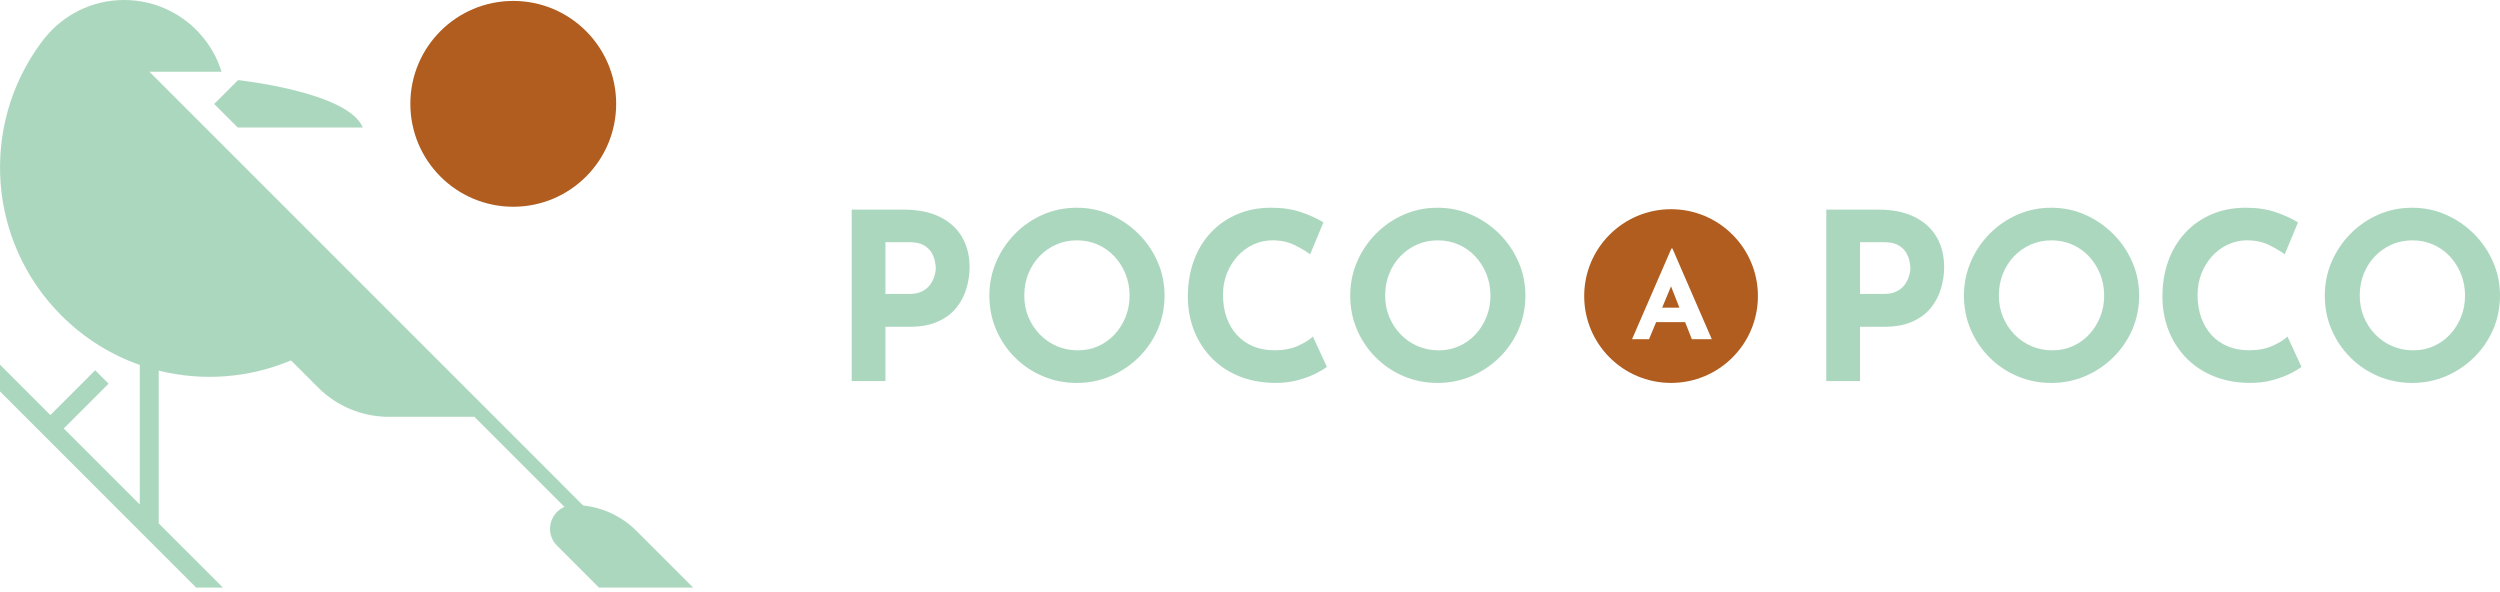
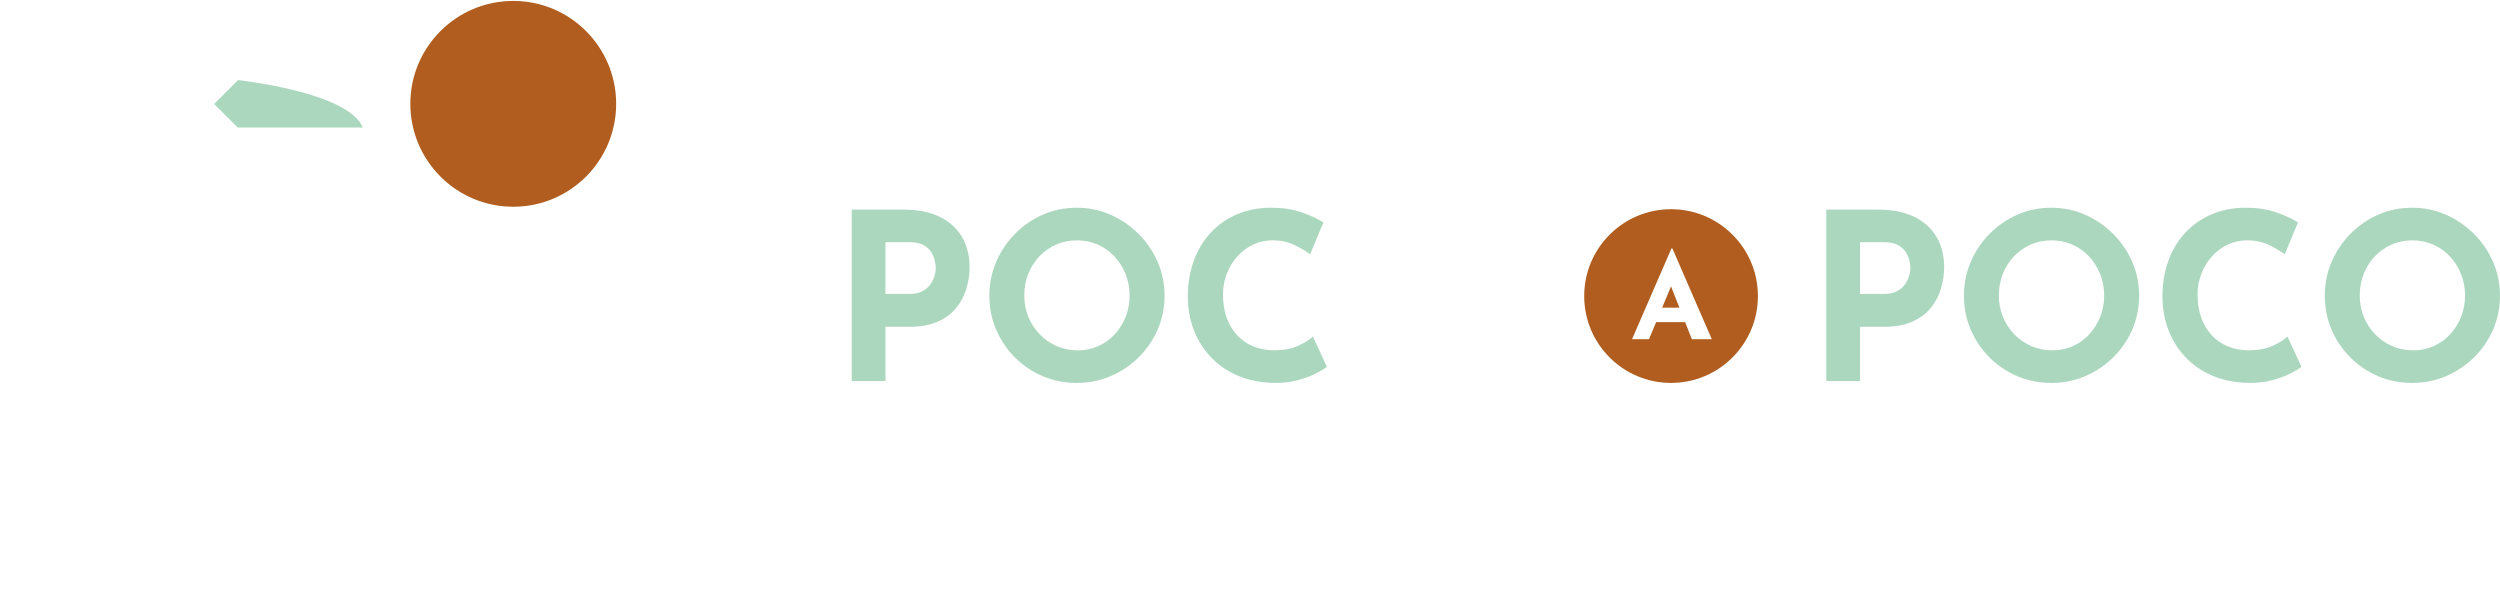
<svg xmlns="http://www.w3.org/2000/svg" fill="none" viewBox="0 0 245 58" height="58" width="245">
  <g id="Group 66">
    <g id="Group">
      <path fill="#ACD7BF" d="M184.064 20.542C185.448 20.542 186.623 20.773 187.581 21.239C188.54 21.702 189.27 22.357 189.773 23.202C190.274 24.048 190.527 25.047 190.527 26.205C190.527 26.889 190.425 27.578 190.22 28.27C190.016 28.962 189.687 29.59 189.237 30.153C188.788 30.716 188.187 31.168 187.433 31.51C186.679 31.852 185.755 32.024 184.659 32.024H182.284V37.343H178.975V20.539H184.067L184.064 20.542ZM184.635 28.806C185.136 28.806 185.556 28.718 185.89 28.542C186.224 28.367 186.488 28.147 186.676 27.88C186.868 27.613 187.002 27.336 187.088 27.045C187.172 26.757 187.215 26.504 187.215 26.291C187.215 26.124 187.188 25.901 187.134 25.618C187.08 25.338 186.97 25.052 186.803 24.762C186.636 24.473 186.38 24.228 186.038 24.032C185.696 23.835 185.236 23.736 184.657 23.736H182.282V28.804H184.632L184.635 28.806Z" id="Vector" />
      <path fill="#ACD7BF" d="M192.466 28.965C192.466 27.81 192.687 26.714 193.128 25.677C193.57 24.643 194.181 23.725 194.968 22.925C195.751 22.125 196.661 21.497 197.695 21.042C198.73 20.585 199.842 20.358 201.029 20.358C202.217 20.358 203.305 20.587 204.339 21.042C205.373 21.5 206.291 22.128 207.091 22.925C207.891 23.725 208.513 24.64 208.963 25.677C209.412 26.711 209.636 27.807 209.636 28.965C209.636 30.123 209.412 31.265 208.963 32.299C208.513 33.333 207.888 34.243 207.091 35.027C206.291 35.81 205.376 36.424 204.339 36.866C203.305 37.308 202.201 37.529 201.029 37.529C199.858 37.529 198.73 37.308 197.695 36.866C196.661 36.424 195.751 35.813 194.968 35.027C194.184 34.243 193.57 33.333 193.128 32.299C192.687 31.265 192.466 30.153 192.466 28.965ZM195.889 28.965C195.889 29.711 196.02 30.408 196.287 31.055C196.554 31.701 196.925 32.272 197.405 32.767C197.884 33.263 198.439 33.645 199.072 33.92C199.704 34.195 200.391 34.332 201.137 34.332C201.883 34.332 202.519 34.195 203.135 33.92C203.752 33.645 204.288 33.263 204.746 32.767C205.203 32.272 205.559 31.701 205.82 31.055C206.079 30.408 206.208 29.711 206.208 28.965C206.208 28.219 206.073 27.497 205.809 26.843C205.543 26.189 205.176 25.615 204.713 25.119C204.25 24.624 203.703 24.242 203.081 23.967C202.457 23.692 201.781 23.555 201.048 23.555C200.316 23.555 199.64 23.692 199.015 23.967C198.39 24.242 197.844 24.627 197.372 25.119C196.901 25.615 196.535 26.189 196.276 26.843C196.018 27.497 195.889 28.206 195.889 28.965Z" id="Vector_2" />
      <path fill="#ACD7BF" d="M225.546 35.951C225.363 36.102 225.023 36.309 224.531 36.567C224.035 36.826 223.432 37.055 222.716 37.251C221.999 37.448 221.208 37.539 220.34 37.526C219.016 37.496 217.833 37.257 216.791 36.807C215.749 36.357 214.866 35.746 214.144 34.968C213.42 34.192 212.868 33.301 212.488 32.296C212.108 31.292 211.917 30.217 211.917 29.078C211.917 27.799 212.111 26.628 212.499 25.561C212.886 24.495 213.441 23.574 214.166 22.798C214.887 22.023 215.752 21.422 216.756 20.994C217.761 20.569 218.873 20.356 220.09 20.356C221.216 20.356 222.212 20.509 223.082 20.814C223.949 21.118 224.657 21.447 225.204 21.797L223.903 24.923C223.523 24.635 223.017 24.333 222.384 24.021C221.752 23.709 221.027 23.552 220.203 23.552C219.565 23.552 218.951 23.687 218.364 23.951C217.777 24.218 217.26 24.595 216.81 25.082C216.36 25.57 216.008 26.135 215.749 26.784C215.49 27.43 215.361 28.136 215.361 28.895C215.361 29.703 215.48 30.441 215.714 31.109C215.951 31.779 216.288 32.353 216.729 32.832C217.171 33.312 217.699 33.681 218.315 33.939C218.932 34.198 219.627 34.327 220.405 34.327C221.302 34.327 222.072 34.181 222.71 33.893C223.348 33.605 223.836 33.301 224.172 32.98L225.543 35.948L225.546 35.951Z" id="Vector_3" />
      <path fill="#ACD7BF" d="M227.829 28.965C227.829 27.81 228.05 26.714 228.492 25.677C228.933 24.643 229.545 23.725 230.331 22.925C231.114 22.125 232.025 21.497 233.059 21.042C234.093 20.585 235.205 20.358 236.393 20.358C237.58 20.358 238.668 20.587 239.702 21.042C240.736 21.5 241.655 22.128 242.454 22.925C243.254 23.725 243.876 24.64 244.326 25.677C244.776 26.711 244.999 27.807 244.999 28.965C244.999 30.123 244.776 31.265 244.326 32.299C243.876 33.333 243.251 34.243 242.454 35.027C241.655 35.81 240.739 36.424 239.702 36.866C238.668 37.308 237.564 37.529 236.393 37.529C235.221 37.529 234.093 37.308 233.059 36.866C232.025 36.424 231.114 35.813 230.331 35.027C229.547 34.243 228.933 33.333 228.492 32.299C228.05 31.265 227.829 30.153 227.829 28.965ZM231.255 28.965C231.255 29.711 231.386 30.408 231.653 31.055C231.92 31.701 232.291 32.272 232.771 32.767C233.25 33.263 233.805 33.645 234.438 33.92C235.07 34.195 235.757 34.332 236.503 34.332C237.249 34.332 237.884 34.195 238.501 33.92C239.118 33.645 239.654 33.263 240.112 32.767C240.569 32.272 240.925 31.701 241.186 31.055C241.445 30.408 241.574 29.711 241.574 28.965C241.574 28.219 241.439 27.497 241.175 26.843C240.909 26.189 240.542 25.615 240.079 25.119C239.616 24.624 239.069 24.242 238.447 23.967C237.823 23.692 237.147 23.555 236.414 23.555C235.682 23.555 235.006 23.692 234.381 23.967C233.756 24.242 233.21 24.627 232.738 25.119C232.267 25.615 231.901 26.189 231.642 26.843C231.384 27.497 231.255 28.206 231.255 28.965Z" id="Vector_4" />
    </g>
    <g id="Group_2">
      <path fill="#ACD7BF" d="M88.555 20.542C89.94 20.542 91.114 20.773 92.072 21.239C93.031 21.702 93.761 22.357 94.264 23.202C94.765 24.048 95.019 25.047 95.019 26.205C95.019 26.889 94.916 27.578 94.712 28.27C94.507 28.962 94.178 29.59 93.728 30.153C93.279 30.716 92.678 31.168 91.924 31.51C91.17 31.852 90.247 32.024 89.151 32.024H86.775V37.343H83.466V20.539H88.558L88.555 20.542ZM89.126 28.806C89.627 28.806 90.047 28.718 90.381 28.542C90.715 28.367 90.979 28.147 91.168 27.88C91.359 27.613 91.493 27.336 91.58 27.045C91.663 26.757 91.706 26.504 91.706 26.291C91.706 26.124 91.679 25.901 91.625 25.618C91.572 25.338 91.461 25.052 91.294 24.762C91.127 24.473 90.871 24.228 90.529 24.032C90.187 23.835 89.727 23.736 89.148 23.736H86.773V28.804H89.124L89.126 28.806Z" id="Vector_5" />
      <path fill="#ACD7BF" d="M96.957 28.965C96.957 27.81 97.178 26.714 97.62 25.677C98.061 24.643 98.672 23.725 99.459 22.925C100.242 22.125 101.153 21.497 102.187 21.042C103.221 20.585 104.333 20.358 105.521 20.358C106.708 20.358 107.796 20.587 108.83 21.042C109.864 21.5 110.782 22.128 111.582 22.925C112.382 23.725 113.004 24.64 113.454 25.677C113.904 26.711 114.127 27.807 114.127 28.965C114.127 30.123 113.904 31.265 113.454 32.299C113.004 33.333 112.379 34.243 111.582 35.027C110.782 35.81 109.867 36.424 108.83 36.866C107.796 37.308 106.692 37.529 105.521 37.529C104.349 37.529 103.221 37.308 102.187 36.866C101.153 36.424 100.242 35.813 99.459 35.027C98.675 34.243 98.061 33.333 97.62 32.299C97.178 31.265 96.957 30.153 96.957 28.965ZM100.38 28.965C100.38 29.711 100.512 30.408 100.778 31.055C101.045 31.701 101.417 32.272 101.896 32.767C102.375 33.263 102.93 33.645 103.563 33.92C104.196 34.195 104.882 34.332 105.628 34.332C106.374 34.332 107.01 34.195 107.626 33.92C108.243 33.645 108.779 33.263 109.237 32.767C109.695 32.272 110.05 31.701 110.311 31.055C110.57 30.408 110.699 29.711 110.699 28.965C110.699 28.219 110.564 27.497 110.3 26.843C110.034 26.189 109.668 25.615 109.204 25.119C108.741 24.624 108.195 24.242 107.573 23.967C106.948 23.692 106.272 23.555 105.539 23.555C104.807 23.555 104.131 23.692 103.506 23.967C102.881 24.242 102.335 24.627 101.864 25.119C101.392 25.615 101.026 26.189 100.768 26.843C100.509 27.497 100.38 28.206 100.38 28.965Z" id="Vector_6" />
      <path fill="#ACD7BF" d="M130.037 35.951C129.854 36.102 129.515 36.309 129.022 36.567C128.526 36.826 127.923 37.055 127.207 37.251C126.491 37.448 125.699 37.539 124.832 37.526C123.507 37.496 122.325 37.257 121.282 36.807C120.24 36.357 119.357 35.746 118.635 34.968C117.911 34.192 117.359 33.301 116.979 32.296C116.599 31.292 116.408 30.217 116.408 29.078C116.408 27.799 116.602 26.628 116.99 25.561C117.378 24.495 117.932 23.574 118.657 22.798C119.378 22.023 120.243 21.422 121.247 20.994C122.252 20.569 123.364 20.356 124.581 20.356C125.707 20.356 126.703 20.509 127.573 20.814C128.44 21.118 129.148 21.447 129.695 21.797L128.394 24.923C128.015 24.635 127.508 24.333 126.876 24.021C126.243 23.709 125.518 23.552 124.694 23.552C124.056 23.552 123.442 23.687 122.855 23.951C122.268 24.218 121.751 24.595 121.301 25.082C120.852 25.57 120.499 26.135 120.24 26.784C119.982 27.43 119.852 28.136 119.852 28.895C119.852 29.703 119.971 30.441 120.205 31.109C120.442 31.779 120.779 32.353 121.22 32.832C121.662 33.312 122.19 33.681 122.807 33.939C123.423 34.198 124.118 34.327 124.896 34.327C125.793 34.327 126.563 34.181 127.201 33.893C127.84 33.605 128.327 33.301 128.664 32.98L130.034 35.948L130.037 35.951Z" id="Vector_7" />
-       <path fill="#ACD7BF" d="M132.32 28.965C132.32 27.81 132.541 26.714 132.983 25.677C133.424 24.643 134.036 23.725 134.822 22.925C135.606 22.125 136.516 21.497 137.55 21.042C138.584 20.585 139.696 20.358 140.884 20.358C142.071 20.358 143.159 20.587 144.193 21.042C145.227 21.5 146.146 22.128 146.946 22.925C147.745 23.725 148.367 24.64 148.817 25.677C149.267 26.711 149.49 27.807 149.49 28.965C149.49 30.123 149.267 31.265 148.817 32.299C148.367 33.333 147.743 34.243 146.946 35.027C146.146 35.81 145.23 36.424 144.193 36.866C143.159 37.308 142.055 37.529 140.884 37.529C139.712 37.529 138.584 37.308 137.55 36.866C136.516 36.424 135.606 35.813 134.822 35.027C134.038 34.243 133.424 33.333 132.983 32.299C132.541 31.265 132.32 30.153 132.32 28.965ZM135.746 28.965C135.746 29.711 135.878 30.408 136.144 31.055C136.411 31.701 136.782 32.272 137.262 32.767C137.741 33.263 138.296 33.645 138.929 33.92C139.562 34.195 140.248 34.332 140.994 34.332C141.74 34.332 142.376 34.195 142.992 33.92C143.609 33.645 144.145 33.263 144.603 32.767C145.061 32.272 145.416 31.701 145.677 31.055C145.936 30.408 146.065 29.711 146.065 28.965C146.065 28.219 145.93 27.497 145.666 26.843C145.4 26.189 145.034 25.615 144.57 25.119C144.107 24.624 143.561 24.242 142.939 23.967C142.314 23.692 141.638 23.555 140.905 23.555C140.173 23.555 139.497 23.692 138.872 23.967C138.247 24.242 137.701 24.627 137.23 25.119C136.758 25.615 136.392 26.189 136.133 26.843C135.875 27.497 135.746 28.206 135.746 28.965Z" id="Vector_8" />
    </g>
    <g id="Group_3">
      <path fill="#B05D1F" d="M162.891 30.15H164.582L163.76 28.063L162.891 30.15Z" id="Vector_9" />
      <path fill="#B05D1F" d="M163.763 20.502C159.061 20.502 155.251 24.312 155.251 29.014C155.251 33.716 159.061 37.526 163.763 37.526C168.465 37.526 172.276 33.716 172.276 29.014C172.276 24.312 168.465 20.502 163.763 20.502ZM165.802 33.244L165.142 31.569H162.301L161.604 33.244H159.939L163.801 24.347H163.895L167.757 33.244H165.802Z" id="Vector_10" />
    </g>
    <g id="Group_4">
      <g id="Group_5">
-         <path fill="#ACD7BF" d="M62.373 52.027C60.962 50.616 59.115 49.744 57.147 49.536L14.641 7.029H21.71C20.447 2.957 16.65 0 12.161 0C9.008 0 6.202 1.462 4.371 3.743C4.36 3.757 4.346 3.765 4.336 3.778C4.244 3.894 4.161 4.012 4.072 4.131C4.045 4.166 4.018 4.201 3.991 4.239C-1.931 12.274 -1.26 23.646 6.016 30.92C8.259 33.163 10.893 34.779 13.699 35.767V49.437L6.25 41.988L10.64 37.599L9.328 36.287L4.939 40.677L0 35.738V38.363L19.222 57.585H21.848L15.554 51.292V36.322C19.841 37.389 24.403 37.055 28.518 35.32L31.176 37.978C33.013 39.815 35.506 40.849 38.105 40.849H46.491L55.315 49.674C53.888 50.279 53.355 52.237 54.586 53.471L58.7 57.585H67.929L62.371 52.027H62.373Z" id="Vector_11" />
        <path fill="#ACD7BF" d="M23.3 12.5H35.55C34.168 9.01 23.329 7.85 23.329 7.85L20.989 10.19L23.3 12.5Z" id="Vector_12" />
      </g>
      <path fill="#B05D1F" d="M50.299 20.261C55.869 20.261 60.384 15.746 60.384 10.176C60.384 4.607 55.869 0.091 50.299 0.091C44.729 0.091 40.214 4.607 40.214 10.176C40.214 15.746 44.729 20.261 50.299 20.261Z" id="Vector_13" />
    </g>
  </g>
</svg>